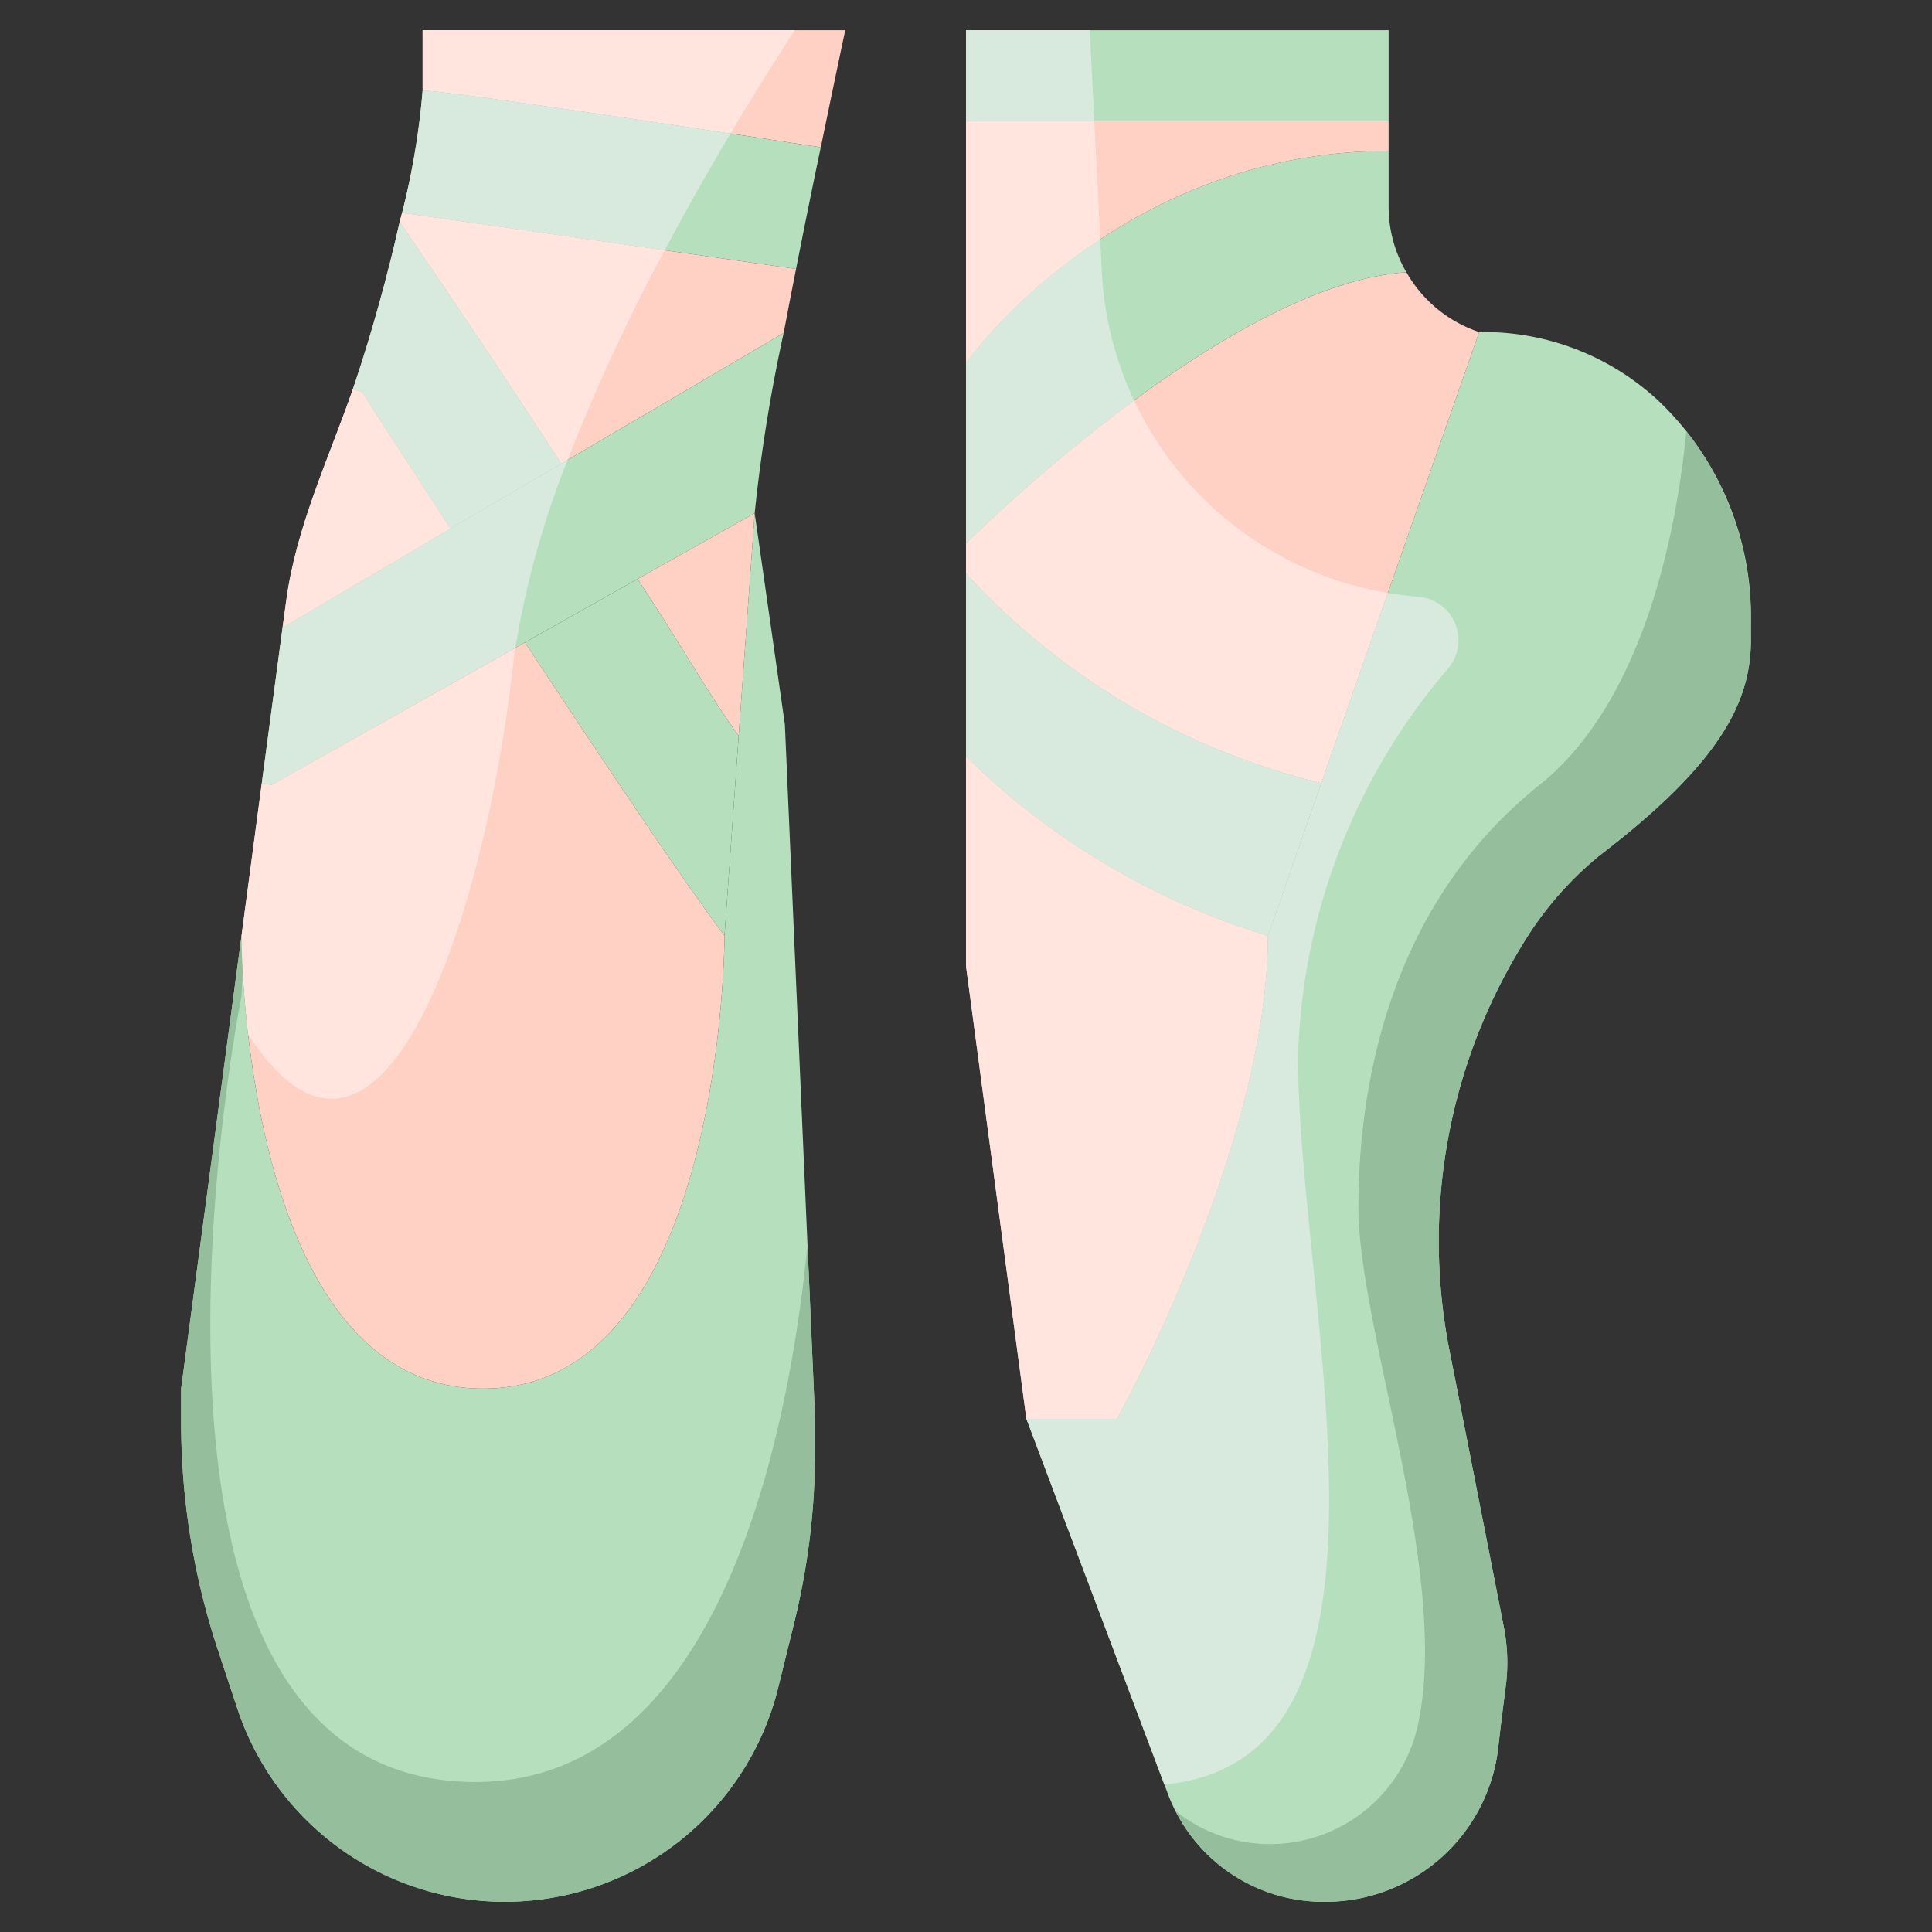
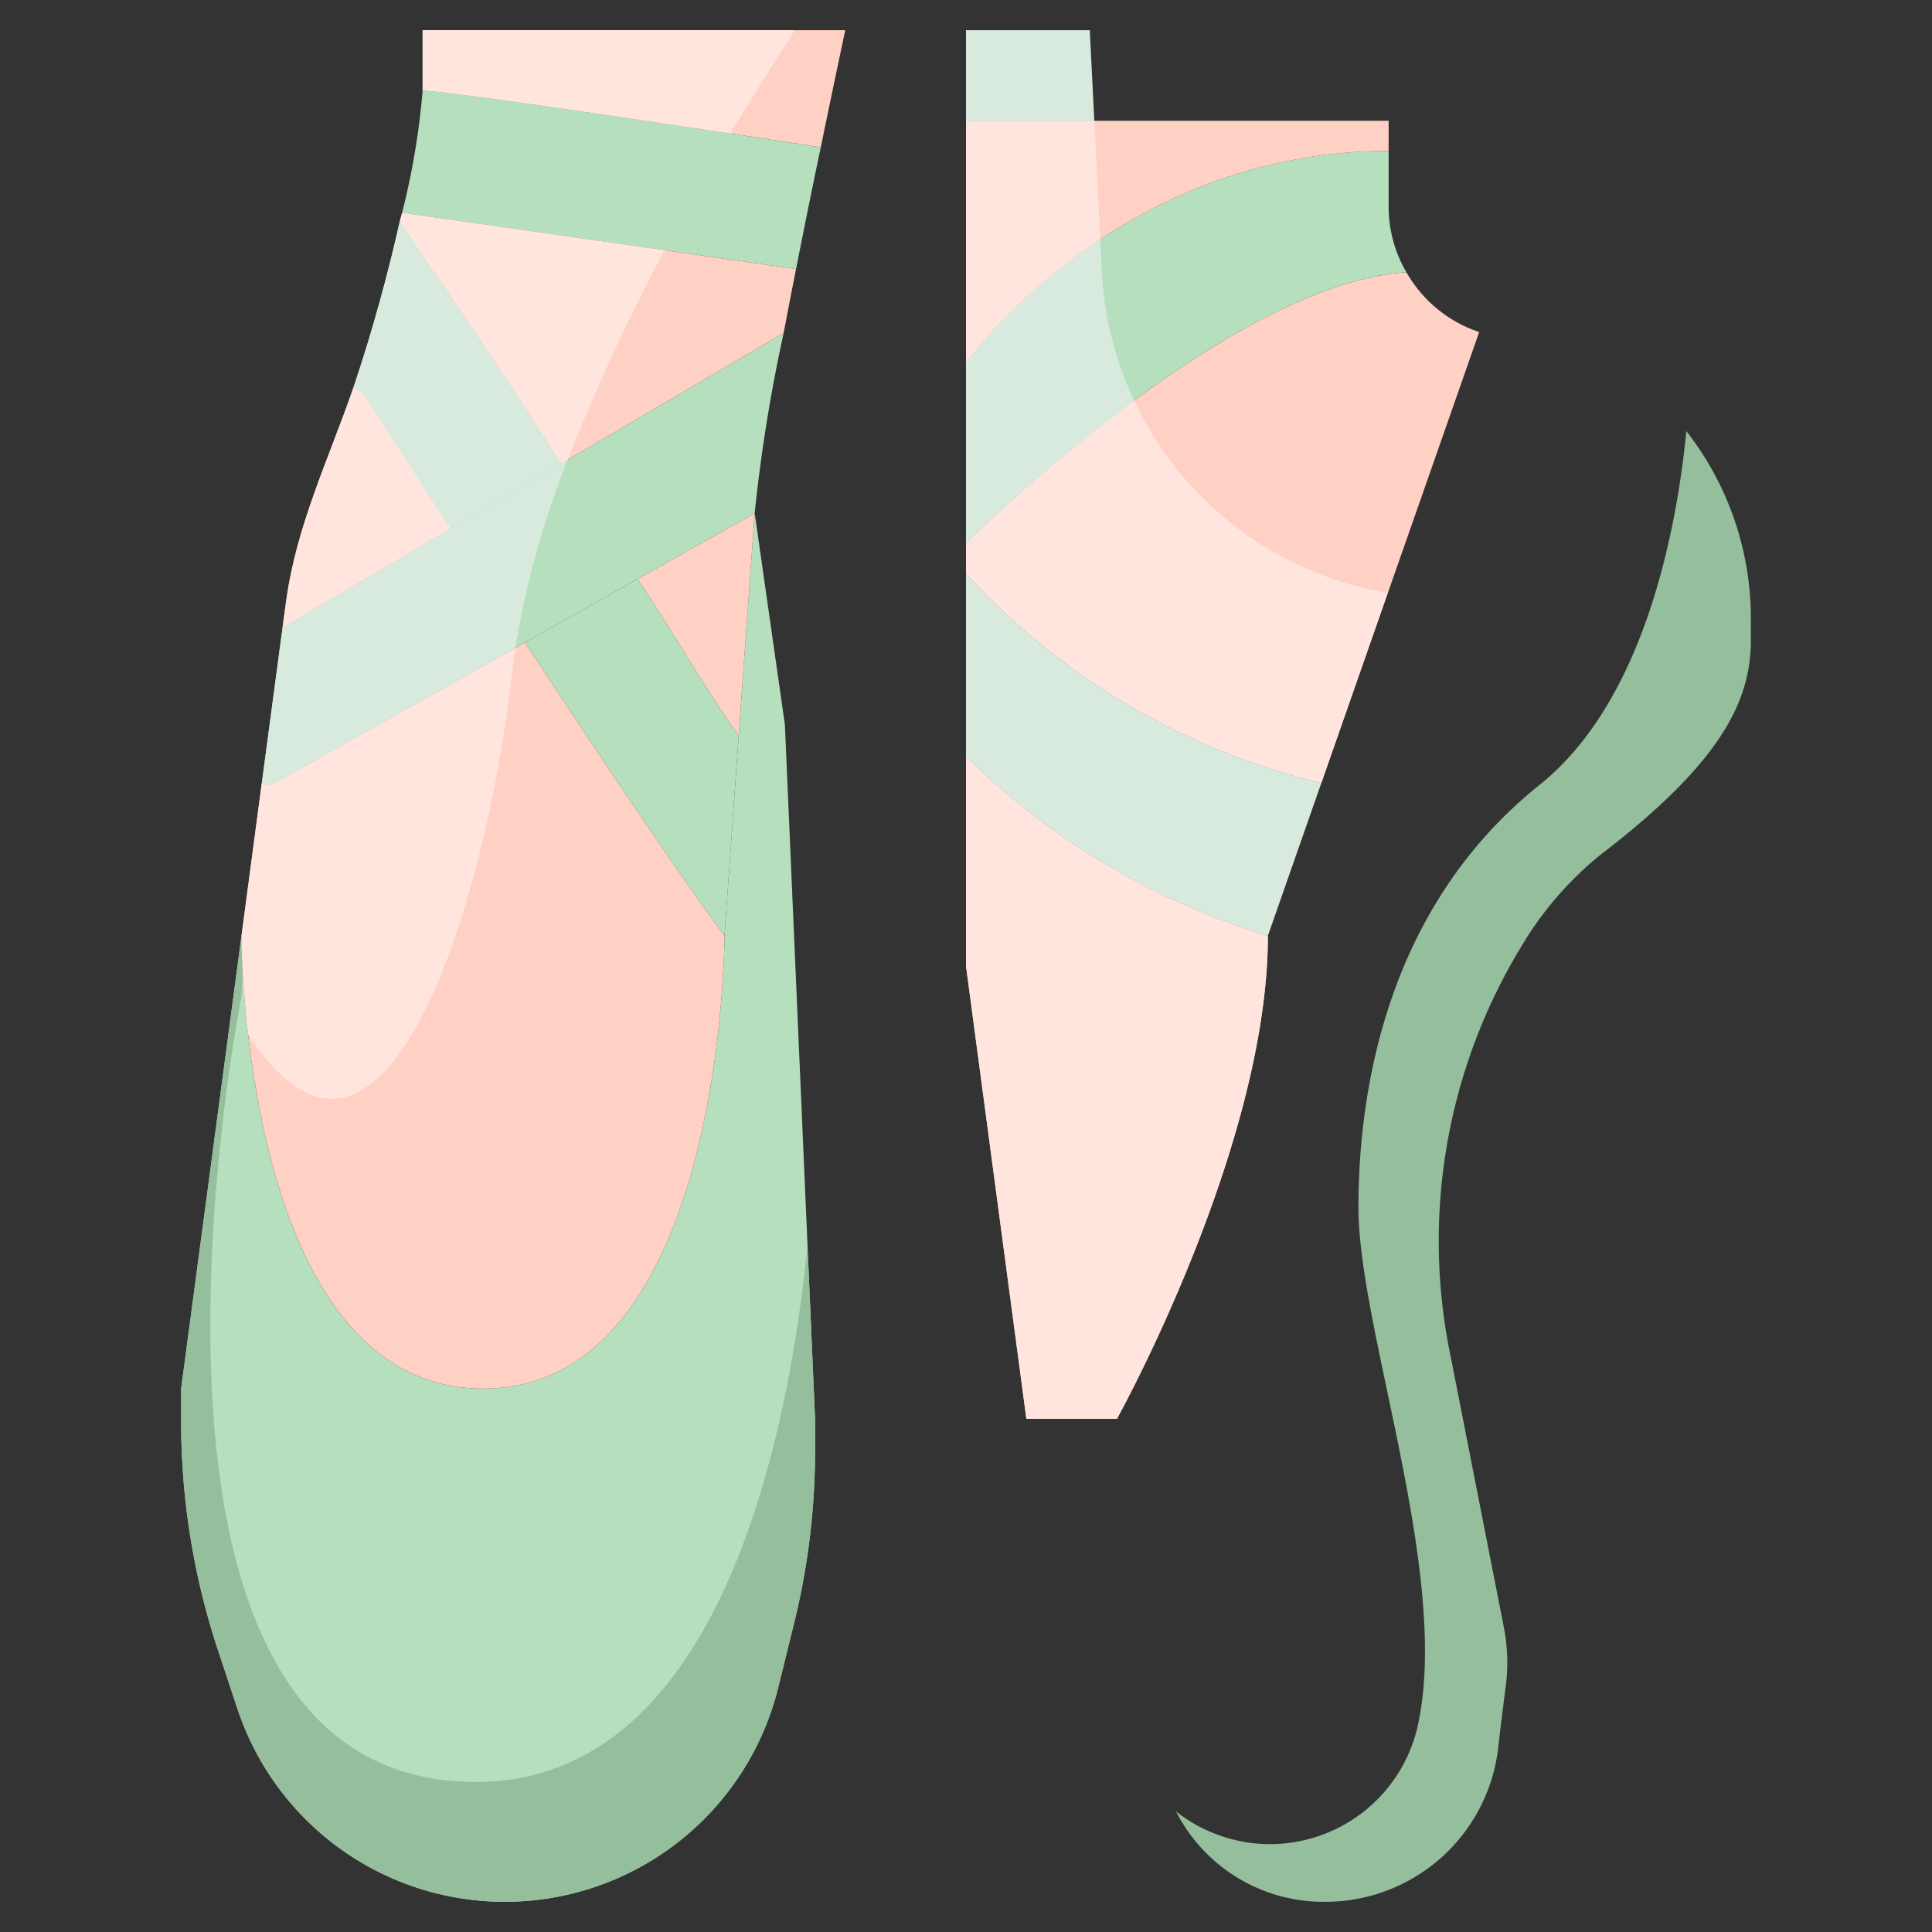
<svg xmlns="http://www.w3.org/2000/svg" version="1.1" width="512" height="512" x="0" y="0" viewBox="0 0 64 64" style="enable-background:new 0 0 512 512" xml:space="preserve" class="">
  <rect x="0" y="0" width="64" height="64" fill="#333333" stroke="none" />
  <g>
    <g data-name="17-ballet shoes">
-       <path fill="#b6dfbe" d="M43.77 25.94 49 11a8.5 8.5 0 0 1 5.92 2.26A9.838 9.838 0 0 1 58 20.58v.62c0 2.04-1 4.07-5 7.13a11.368 11.368 0 0 0-2.62 3.05 18.763 18.763 0 0 0-2.32 13.58l1.76 8.96a6.106 6.106 0 0 1 .07 1.86c-.07.55-.17 1.31-.26 2.12a5.763 5.763 0 0 1-5.69 5.1h-.12a5.5 5.5 0 0 1-5.16-3.65L34 47h3s5-9 5-16z" opacity="1" data-original="#ff8088" class="" />
      <path fill="#ffd0c4" d="m49 11-5.23 14.94A23.4 23.4 0 0 1 32 19v-1s8.6-8.6 14.59-8.98A4.36 4.36 0 0 0 49 11z" opacity="1" data-original="#ffd0c4" class="" />
      <path fill="#b6dfbe" d="M46 6.84a4.29 4.29 0 0 0 .59 2.18C40.6 9.4 32 18 32 18v-6s5-7 14-7z" opacity="1" data-original="#ff8088" class="" />
      <path fill="#ffd0c4" d="M46 4v1c-9 0-14 7-14 7V4z" opacity="1" data-original="#ffd0c4" class="" />
-       <path fill="#b6dfbe" d="M32 1h14v3H32zM43.77 25.94 42 31a24.279 24.279 0 0 1-10-5.94V19a23.4 23.4 0 0 0 11.77 6.94z" opacity="1" data-original="#ff8088" class="" />
      <path fill="#ffd0c4" d="M42 31c0 7-5 16-5 16h-3l-2-15v-6.94A24.279 24.279 0 0 0 42 31zM14 1h14s-.35 1.64-.81 3.88C24.33 4.44 14.85 3 14 3z" opacity="1" data-original="#ffd0c4" class="" />
      <path fill="#b6dfbe" d="M24.47 24.37 25 17l1 7 1 23v1.05a23.849 23.849 0 0 1-.72 5.82l-.51 2.07a9.33 9.33 0 0 1-17.9.68l-.64-1.93A24.114 24.114 0 0 1 6 47.11V46l2-15s0 15 8 15 8-15 8-15zM27.19 4.88c-.26 1.22-.54 2.62-.82 4.03L13.32 7.05A24.765 24.765 0 0 0 14 3c.85 0 10.33 1.44 13.19 1.88z" opacity="1" data-original="#ff8088" class="" />
      <path fill="#ffd0c4" d="m13.32 7.05 13.05 1.86c-.14.71-.28 1.42-.41 2.12l-7.37 4.33c-2.16-3.35-4.59-6.9-5.35-8.01.03-.1.05-.2.08-.3z" opacity="1" data-original="#ffd0c4" class="" />
      <path fill="#b6dfbe" d="m21.12 19.18-3.73 2.1L9 26l-.33-.04.69-5.17 5.56-3.28 3.67-2.15 7.37-4.33A53.594 53.594 0 0 0 25 17z" opacity="1" data-original="#ff8088" class="" />
      <path fill="#ffd0c4" d="m25 17-.53 7.37c-.88-1.18-2.07-3.27-3.35-5.19z" opacity="1" data-original="#ffd0c4" class="" />
      <path fill="#b6dfbe" d="M24.47 24.37 24 31c-1.4-1.87-4.12-5.93-6.61-9.72l3.73-2.1c1.28 1.92 2.47 4.01 3.35 5.19z" opacity="1" data-original="#ff8088" class="" />
      <path fill="#ffd0c4" d="M24 31s0 15-8 15-8-15-8-15l.67-5.04L9 26l8.39-4.72C19.88 25.07 22.6 29.13 24 31z" opacity="1" data-original="#ffd0c4" class="" />
      <path fill="#b6dfbe" d="m18.59 15.36-3.67 2.15C13.22 14.9 12 13 12 13l-.31-.11c.02-.07.05-.14.07-.21.57-1.7 1.1-3.63 1.48-5.33.76 1.11 3.19 4.66 5.35 8.01z" opacity="1" data-original="#ff8088" class="" />
      <path fill="#ffd0c4" d="m14.92 17.51-5.56 3.28.12-.88c.33-2.46 1.4-4.69 2.21-7.02L12 13s1.22 1.9 2.92 4.51z" opacity="1" data-original="#ffd0c4" class="" />
      <path fill="#94be9c" d="M15 59C3 58 8 33 8 33l.042-.8C8 31.455 8 31 8 31L6 46v1.11a24.114 24.114 0 0 0 1.23 7.58l.64 1.93a9.329 9.329 0 0 0 17.9-.68l.51-2.07a23.849 23.849 0 0 0 .72-5.82V47l-.25-5.761C26.092 47.832 23.7 59.725 15 59z" opacity="1" data-original="#ff5c67" class="" />
      <path fill="#ffe5de" d="M26.332 1H14v2c.646 0 6.276.832 10.2 1.424A92.838 92.838 0 0 1 26.332 1z" opacity="1" data-original="#ffe5de" class="" />
-       <path fill="#d8eadd" d="M24.2 4.424C20.276 3.832 14.646 3 14 3a24.765 24.765 0 0 1-.68 4.05l8.7 1.24a88.844 88.844 0 0 1 2.18-3.866z" opacity="1" data-original="#ff9ea4" class="" />
      <path fill="#ffe5de" d="M18.805 15.234a63.631 63.631 0 0 1 3.214-6.944l-8.7-1.24c-.03.1-.05.2-.08.3.76 1.11 3.19 4.66 5.35 8.01z" opacity="1" data-original="#ffe5de" class="" />
      <path fill="#d8eadd" d="M17.074 21.458a29.46 29.46 0 0 1 1.731-6.224l-.215.126-3.67 2.15-5.56 3.28-.69 5.17L9 26z" opacity="1" data-original="#ff9ea4" class="" />
      <path fill="#ffe5de" d="m8.067 32.6.024.331.007.083c.014.176.03.361.048.553l.026.269.025.232.022.2c4.422 6.76 7.864-4 8.781-12.26.02-.178.048-.361.074-.542L9 26l-.33-.04L8 31s0 .455.042 1.2l.02.327z" opacity="1" data-original="#ffe5de" class="" />
-       <path fill="#d8eadd" d="m14.92 17.51 3.67-2.15c-2.16-3.35-4.59-6.9-5.35-8.01-.38 1.7-.91 3.63-1.48 5.33-.02.07-.05.14-.07.21L12 13s1.22 1.9 2.92 4.51z" opacity="1" data-original="#ff9ea4" class="" />
+       <path fill="#d8eadd" d="m14.92 17.51 3.67-2.15c-2.16-3.35-4.59-6.9-5.35-8.01-.38 1.7-.91 3.63-1.48 5.33-.02.07-.05.14-.07.21s1.22 1.9 2.92 4.51z" opacity="1" data-original="#ff9ea4" class="" />
      <path fill="#ffe5de" d="m12 13-.31-.11c-.81 2.33-1.88 4.56-2.21 7.02l-.12.88 5.56-3.28C13.22 14.9 12 13 12 13z" opacity="1" data-original="#ffe5de" class="" />
-       <path fill="#d8eadd" d="M43 35a20.61 20.61 0 0 1 4.982-12.868 1.447 1.447 0 0 0-1.01-2.365c-.337-.026-.67-.069-1-.123l-2.2 6.3L42 31c0 7-5 16-5 16h-3l4.571 12.115C47.215 58.3 43 43.274 43 35z" opacity="1" data-original="#ff9ea4" class="" />
      <path fill="#ffe5de" d="m43.77 25.94 2.2-6.3a11.355 11.355 0 0 1-8.4-6.375A55.157 55.157 0 0 0 32 18v1a23.4 23.4 0 0 0 11.77 6.94z" opacity="1" data-original="#ffe5de" class="" />
      <path fill="#d8eadd" d="m36.5 9.011-.054-1.08A18.294 18.294 0 0 0 32 12v6a55.157 55.157 0 0 1 5.57-4.731 11.3 11.3 0 0 1-1.07-4.258z" opacity="1" data-original="#ff9ea4" class="" />
      <path fill="#ffe5de" d="M36.447 7.931 36.25 4H32v8a18.294 18.294 0 0 1 4.447-4.069z" opacity="1" data-original="#ffe5de" class="" />
      <path fill="#d8eadd" d="M36.1 1H32v3h4.25zM43.77 25.94A23.4 23.4 0 0 1 32 19v6.06A24.279 24.279 0 0 0 42 31z" opacity="1" data-original="#ff9ea4" class="" />
      <path fill="#ffe5de" d="M42 31a24.279 24.279 0 0 1-10-5.94V32l2 15h3s5-9 5-16z" opacity="1" data-original="#ffe5de" class="" />
      <path fill="#94be9c" d="M55.863 14.282C55.547 17.477 54.5 23.2 51 26c-5 4-6 10-6 14s3 12 2 17a5.016 5.016 0 0 1-8.043 3.005A5.479 5.479 0 0 0 43.82 63h.12a5.763 5.763 0 0 0 5.69-5.1c.09-.81.19-1.57.26-2.12a6.106 6.106 0 0 0-.07-1.86l-1.76-8.96a18.763 18.763 0 0 1 2.32-13.58A11.368 11.368 0 0 1 53 28.33c4-3.06 5-5.09 5-7.13v-.62a10.082 10.082 0 0 0-2.137-6.298z" opacity="1" data-original="#ff5c67" class="" />
    </g>
  </g>
</svg>